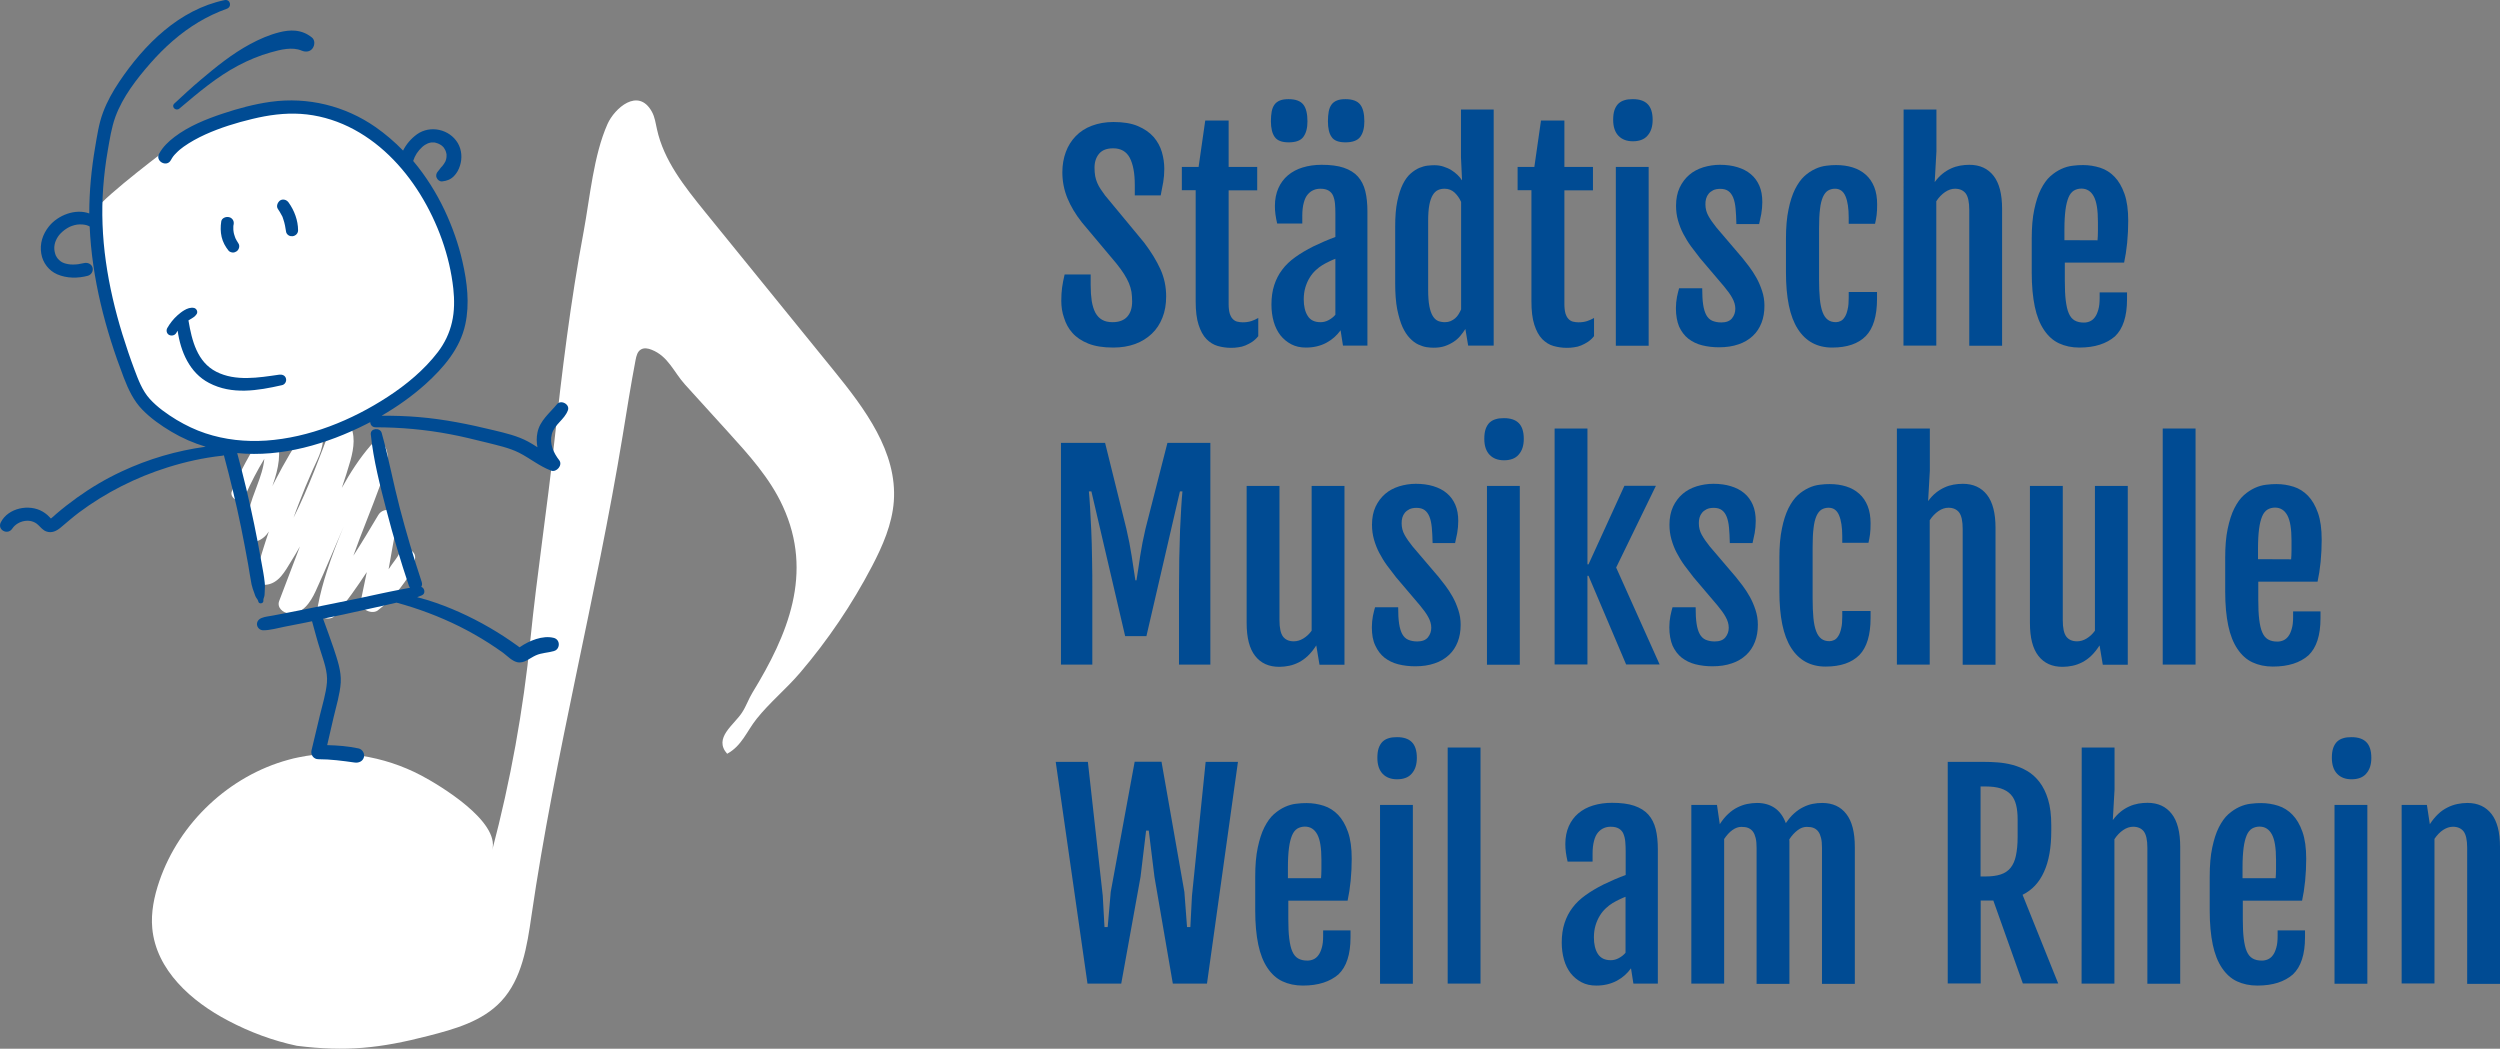
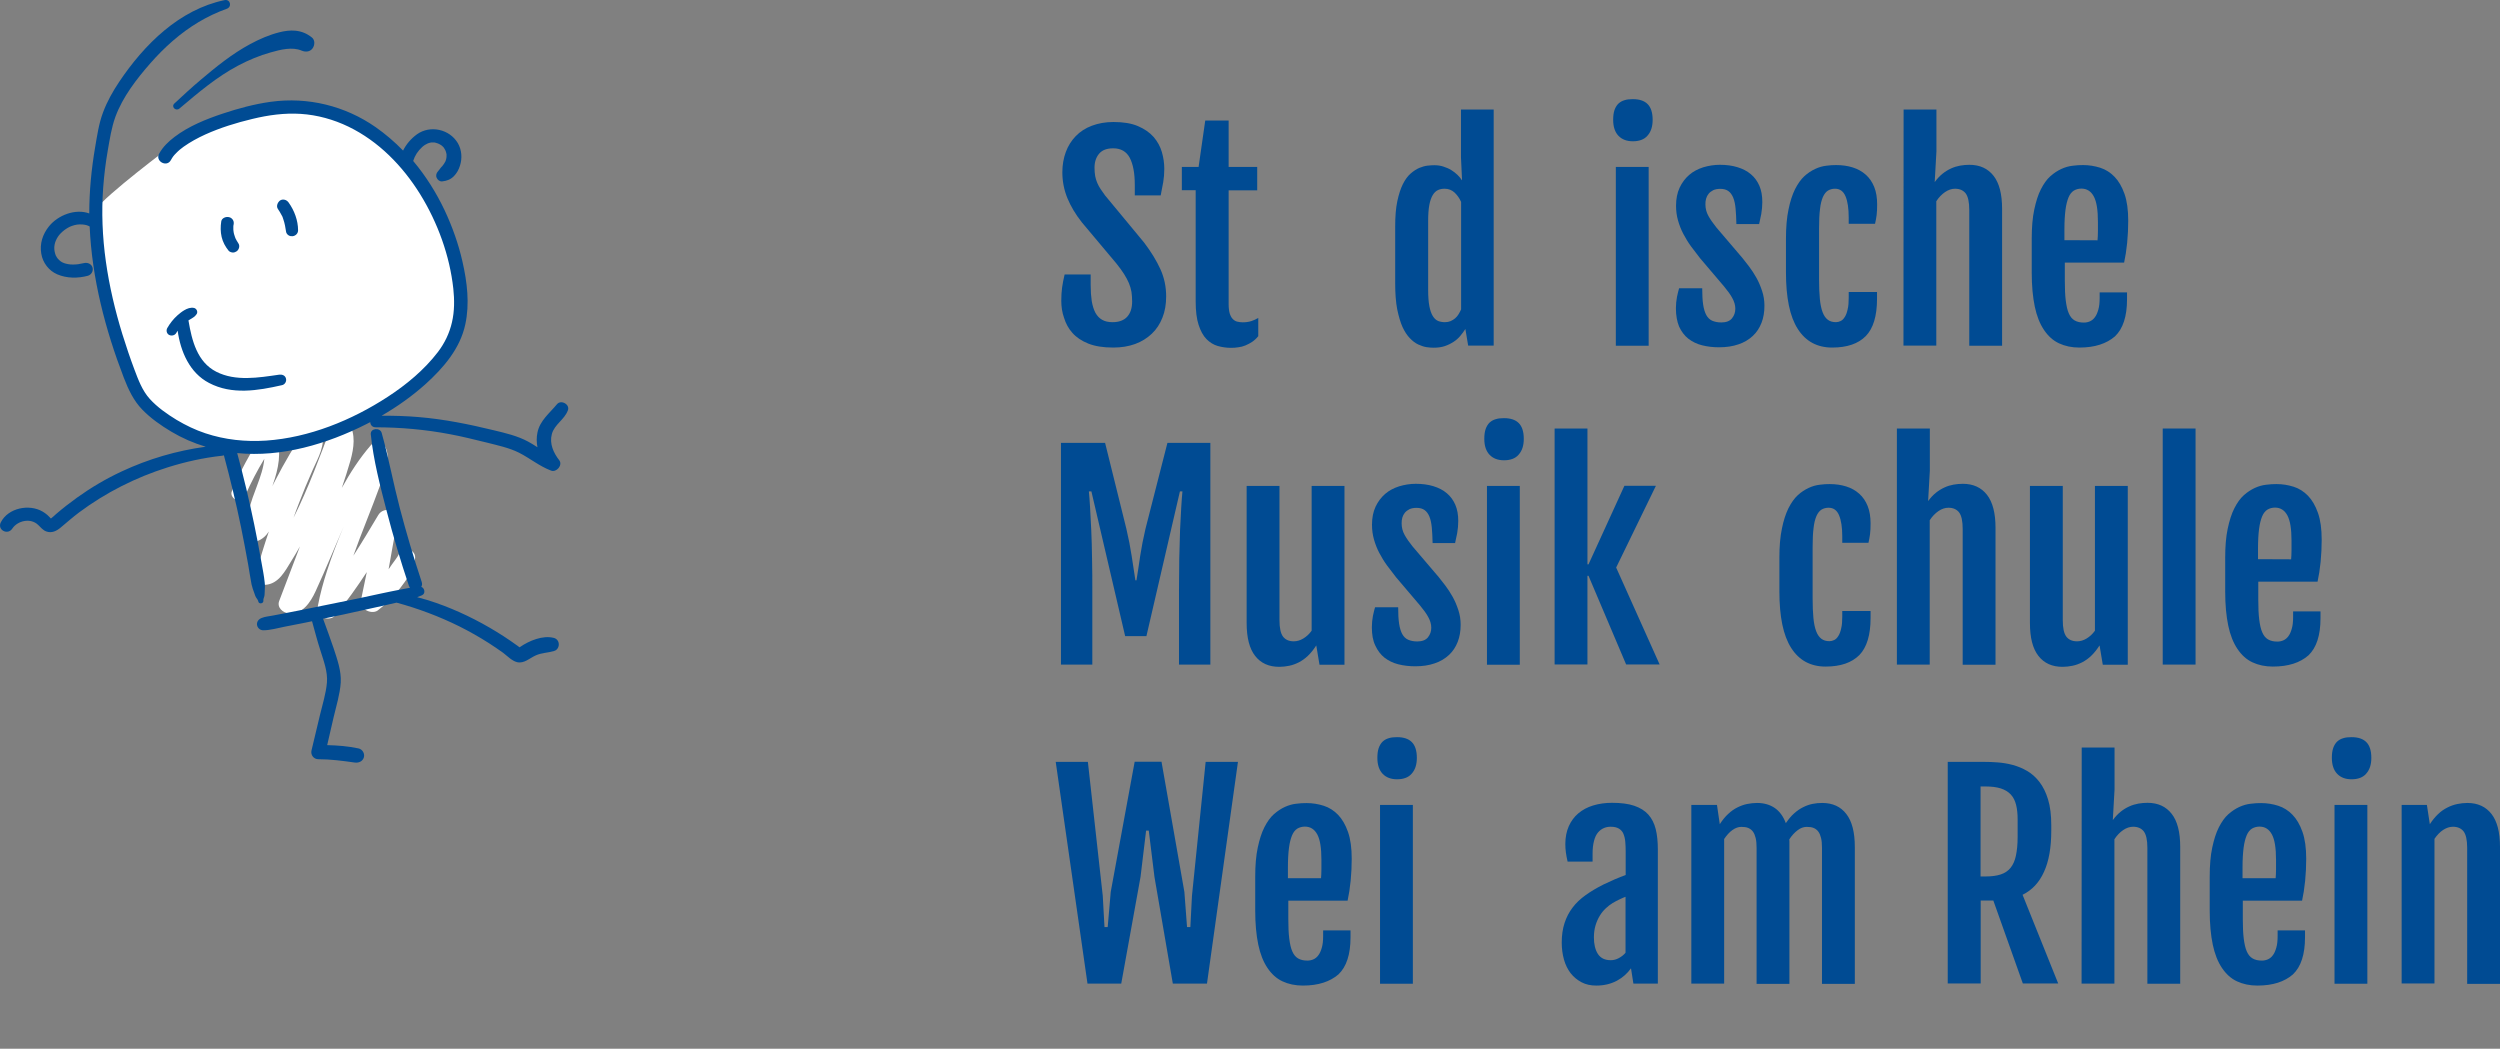
<svg xmlns="http://www.w3.org/2000/svg" id="Ebene_1" viewBox="0 0 1880.854 788.989">
  <rect x="0" y="0" width="1880.854" height="788.989" fill="#808080" stroke="none" />
  <defs>
    <style>.cls-1{fill:#fff;}.cls-2{fill:#004b93;}</style>
  </defs>
  <path class="cls-1" d="M72.254,157.493c6.6-10.3,56.6-47.7,56.6-47.7l31.4-15.7,55-12.9,40.1,6,39.1,25.1,28.9,36.3,20,51.1,3.1,44.3-16,30-36.7,30.6-28.3,14.3-32.3,12.9-28,5.7-36.6-2.9-37.1-11.8-27.1-27.4-23.7-63.9-8.3-50.4v-23.6h-.1Z" />
  <path class="cls-1" d="M309.254,414.193c-2.8-1.6-7.5-.8-9,2.4-1.1,2.5-3.7,5.6-5.5,8.2-.8,1.1-1.6,2.3-2.4,3.5,2-11.7,4.2-23.5,6.3-35.2.7-3.7-.7-7.4-4.4-8.9-3.5-1.4-7.6-.1-9.6,3.2-6.1,10.3-12.3,20.6-18.8,30.7,6.3-17.9,13.8-35.4,20.2-53.2,3.2-9,8.4-19.4,3.8-28.7-1.9-3.8-8.1-4.4-10.8-1.3-8.6,9.9-15.6,20.8-21.9,32.2,2.3-6.8,4.5-13.6,6.5-20.6,2.6-9.4,4.2-19.9-1.3-28.6-3.3-5.2-10.7-3.7-12.7,1.7-8.8,23.6-17.5,47.3-28.8,69.9,1.2-3.5,2.5-6.9,3.8-10.3,3.3-8.7,6.9-17.4,10.7-25.9,4.1-9.1,9.7-18.6,6.9-29-1.6-5.9-9.4-6.2-12.5-1.5-8.2,12.4-15.8,25.3-22.6,38.5-.8,1.5-1.5,3-2.3,4.5.2-.5.3-.9.5-1.4,4-11.4,6.9-24.5,2.3-36.2-1.8-4.5-7.3-5.3-10.1-1.2-9.3,13.4-16.9,27.8-23.2,42.8-1.1,2.6,1.2,5.7,3.7,6.4,3,.8,5.4-1.1,6.6-3.7,4.1-9.4,8.9-18.5,14.2-27.3-.6,6.8-3,13.6-5.4,20-4.7,12.3-9.2,24.5-7.4,37.9.4,3,4.6,5.1,7.3,4.1,4.1-1.5,6.8-4.1,8.9-7.3-3.5,10.3-6.7,20.7-9.5,31.1-1.2,4.2,2.2,9.3,6.9,9,10-.7,14.8-10.3,19.5-17.9,2.3-3.6,4.4-7.3,6.5-11-1.4,3.8-2.9,7.6-4.3,11.3-3.8,9.9-7.6,19.8-11.3,29.7-1.9,5,2.8,9,7.3,9.4,10.2,1,16.3-8.5,20-16.5,4.1-8.8,7.9-17.7,11.7-26.6,3.1-7.4,6.2-14.7,9.4-22-4.5,10.9-8.8,21.8-12.4,33-2.8,8.6-5.2,17.4-6.9,26.4-.6,3.4.4,6.8,3.6,8.6,2.8,1.6,7.3,1.3,9.4-1.3,8.6-10.4,16.4-21.4,23.8-32.7-1.3,6.6-2.7,13.2-4.1,19.7-.7,3.3.2,6.5,3,8.6,2.4,1.8,6.7,2.5,9.3.6,6.3-4.8,11.9-10.4,16.8-16.7,2.3-3,4.6-6,6.4-9.2,1.1-1.8,1.8-3.9,2.6-5.8.6-1.4,1-3.5,1.5-4.6,1.6-3.3,1.1-7-2.2-8.8Z" />
-   <path class="cls-1" d="M217.054,571.593c-44.3,12-82.1,47.2-97.2,91.4-3.9,11.4-6.4,23.5-5.3,35.4,2.9,31.5,29.5,55.1,57.1,69.5,16.3,8.6,33.7,15.1,51.7,18.9,36.9,4.6,62.5,1.9,98.6-7.4,19.9-5.1,40.9-10.9,55.1-26.1,15.7-16.8,19.5-41.5,22.8-64.4,17.7-121.4,48.7-240,68.6-361.1,3.1-19,6.1-38,9.7-56.9.6-3.1,1.4-6.5,4.1-8,2.4-1.4,5.4-.8,7.9.2,12.6,4.9,16.7,16.8,25.2,26.2,10.8,11.9,21.6,23.8,32.4,35.7,15.6,17.2,31.5,34.7,41.2,55.9,23.2,50.4,3.8,96.6-22.8,140.1-3,4.9-4.8,10.4-7.9,15.1-6,9.3-21.7,19.1-11.2,31,11.1-6,14.7-16.9,22.2-26.3,9.8-12.3,22.4-22.6,32.7-34.7,20.9-24.5,39.1-51.4,54.1-80.1,8-15.3,15.1-31.5,16.4-48.8,2.7-37.2-21.9-69.8-45.2-98.5-32.4-39.9-64.7-79.7-97.1-119.6-15.1-18.7-30.8-38.3-35.9-61.9-1-4.5-1.6-9.1-3.8-13.1-10.3-18.7-28.2-2.5-33.4,9.2-10.5,23.6-13.2,55.2-17.9,80.6-9.9,52.7-16.4,106-22.2,159.2-5.3,49.6-12.9,98.3-17.9,147.8-5.4,53.5-15,106.6-28.7,158.6,5.7-21.6-39.5-48.7-53.5-56.1-28.1-14.8-61.2-20.1-92.3-13.6-2.6.5-5.1,1.1-7.5,1.8Z" />
  <path class="cls-2" d="M209.054,157.193c1,1.4,1.8,2.8,2.6,4.3.2.4.4.8.6,1.1.1.2.4.6.4.9q-.3-.7-.1-.3c.1.2.2.4.2.6.2.4.3.8.4,1.2,1.1,3.1,1.6,6.3,2.1,9.5.1,1,1.2,2.3,2.1,2.7.9.5,1.8.6,2.9.5,2.2-.3,4-2.1,4-4.4,0-7.4-2.8-14.9-7.1-20.9-1.4-2-4.1-3-6.4-1.6-1.9,1.4-3.1,4.3-1.7,6.4h0Z" />
  <path class="cls-2" d="M166.454,166.593c-.6,3.9-.6,7.8.3,11.7.9,3.9,2.8,7.3,5.3,10.4.7.8,2.2,1.3,3.2,1.3,1.1,0,2-.4,2.9-1,1.7-1.3,2.5-4,1.2-5.9-.9-1.3-1.6-2.6-2.3-4-.2-.5-.2-.4.2.4-.1-.2-.1-.4-.2-.5-.1-.3-.2-.5-.3-.8-.3-.7-.5-1.5-.7-2.2s-.3-1.5-.4-2.3c-.2-1,.1,1.1,0,.1,0-.4-.1-.8-.1-1.1v-2.3c0-.4.1-.8.1-1.1,0-.2,0-.4.1-.6-.1.7-.1.9,0,.4.2-1.3.2-2.5-.5-3.6-.6-1-1.7-1.9-2.9-2.1-2.3-.6-5.5.6-5.9,3.2h0Z" />
  <path class="cls-2" d="M134.954,81.693c14-11.8,28-23.8,44.3-32.4,7.8-4.1,15.9-7.5,24.5-9.9,7.4-2.1,16.2-4.3,23.2-1.3,2.9,1.2,6.2,1,8.2-1.7,1.7-2.3,2-6.2-.5-8.2-3.8-3-7.6-4.6-12.4-5.1-4-.4-8.2.2-12.1,1.2-7.6,1.9-14.9,5.1-21.8,8.8-13.6,7.3-25.7,17.1-37.4,27-6.8,5.7-13.3,11.8-19.8,17.8-2.6,2.5,1.2,6,3.8,3.8h0Z" />
  <path class="cls-2" d="M416.554,479.893c-8.3-2.1-18.5,2.2-25.2,6.8-.1.1-.3.2-.5.3-.6-.4-1.2-.9-1.3-1-1.8-1.3-3.6-2.6-5.4-3.8-3.4-2.3-6.8-4.6-10.3-6.7-14.5-8.9-29.9-16.4-46-22-4.6-1.6-9.3-3-14-4.2,1.3-.5,2.5-1,3.7-1.5,2.8-1.3,1.9-5.4-.6-6.3.6-1,.8-2.2.3-3.7-6.1-18.4-11.6-37-16.5-55.7s-8.4-37.8-13.6-56.4c-1.2-4.3-8.7-3.6-8.2,1.1,2,19.5,7,38.6,11.9,57.5s10.5,37.7,16.7,56.2c.2.7.6,1.2.9,1.7-2.5.4-5,1-7.4,1.4-4.9.9-9.8,2-14.7,3-10,2.2-19.9,4.3-29.9,6.3-9.8,2-19.6,4-29.5,6-4.9,1-9.8,1.9-14.8,2.9-2.5.5-4.9.9-7.4,1.4-2.6.5-5.4.7-7.8,1.7-2.2.8-3.9,2.7-3.6,5.2.3,2.3,2.3,4.1,4.7,4.1,5.3,0,10.9-1.7,16.1-2.7,4.9-.9,9.9-1.9,14.8-2.9,1.9-.4,3.8-.8,5.8-1.2,2.1,7.5,4,15,6.4,22.3,2.4,7.7,5.5,15.7,4.8,23.9-.7,8.2-3.4,16.6-5.3,24.6-2.1,8.8-4.2,17.6-6.3,26.4-.8,3.3,1.6,6.6,5.1,6.6,9.2,0,18.3,1.2,27.4,2.5,2.9.4,6-.8,6.9-3.9.8-2.8-1-6-3.9-6.7-7.8-1.7-15.7-2.3-23.7-2.5,1.6-6.9,3.2-13.9,4.8-20.8,2-8.6,4.8-17.4,5.4-26.3.5-8.8-2.6-17.3-5.3-25.6-2.5-7.5-5.3-14.9-8-22.4,5.1-1,10.3-2.1,15.4-3.2,9.8-2.1,19.6-4.3,29.4-6.5,3.5-.8,7-1.6,10.5-2.4,16.2,4.4,32.2,10.4,47.3,17.9,7.6,3.8,15,8,22.2,12.6,3.6,2.3,7.1,4.7,10.6,7.2,3.2,2.4,6.6,6.1,10.6,7.1,5.3,1.2,9.5-3.1,14-5.1,4.4-2,9.1-1.9,13.7-3.3,4.7-1.2,5.1-8.6-.2-9.9ZM391.854,487.593l-.1-.1.1.1Z" />
  <path class="cls-2" d="M427.254,308.693c1.7-4.5-5.2-8.2-8.2-4.6-5.5,6.7-12.9,12.3-14.7,21.3-.8,3.7-.7,7.5,0,11.1-2.3-1.5-4.7-3-7.1-4.3-8-4.3-17.1-6.4-25.8-8.5-18.5-4.5-37.2-8.3-56.3-9.9-9.3-.8-18.7-1.1-28.1-1,11.9-6.9,23.2-14.9,33.4-24.1,13.4-12.2,25.7-26.5,29.6-44.6,3.4-15.6,1.4-31.8-2.1-47.2-3-13.3-7.6-26.2-13.4-38.6-6.3-13.3-14.2-25.9-23.7-37.2,1.3-4.1,3.5-7.5,6.8-10.5.1-.1.7-.6.8-.7.4-.3.9-.6,1.3-.9.5-.3,1-.6,1.5-.8.3-.1.5-.3.8-.4h.1s.1,0,.2-.1c.5-.2,1-.3,1.5-.4.2,0,.4-.1.5-.1.9,0,1.7-.1,2.6,0,.1,0,.6.1.8.2.5.1.9.2,1.3.4.2.1.7.2.8.3.4.2.8.4,1.2.6.4.2.8.5,1.1.7.1.1.5.4.6.5.3.3.7.6,1,1,.1.2.3.3.4.5v.1c.3.4.5.8.7,1.2.1.1.3.5.4.8.1.2.3.8.3.9.2.5.3,1,.4,1.6v1.8c0,.3-.1.7-.1,1,0,.1-.2.8-.2,1-.1.5-.3,1-.5,1.6,0,0,0,.1-.1.1-.1.2-.2.4-.2.4-.5,1-1.1,1.8-1.8,2.7-.1.1-.2.2-.3.4l-.1.1c-.5.5-1,1-1.4,1.6-.4.5-.8,1.1-1.2,1.6.6-.8-.4.4-.6.7-1.2,1.3-1.7,3.2-.9,4.8.6,1.5,2.3,2.9,4.1,2.7,3.5-.4,6.3-1.4,8.8-3.9,2.2-2.2,3.7-5,4.6-7.9,1.8-5.5,1.4-11.9-1.6-17-6.2-10.5-20.8-13.8-30.8-6.6-4.4,3.2-8,7.4-10.4,12.2-6.3-6.5-13.2-12.4-20.6-17.6-23.1-16.1-51-22.9-78.9-19.1-12.3,1.7-24.5,5-36.2,8.9-12.6,4.2-25.5,9.4-36.2,17.5-4.6,3.5-8.8,7.5-11.6,12.6-3.2,5.7,5.7,10.6,8.8,4.9,1.4-2.5,2.1-3.4,4-5.3,1.8-1.9,3.8-3.5,5.6-4.8,5.1-3.6,10.6-6.6,16.3-9.2,11.3-5.1,23.3-8.8,35.4-11.7,12-2.9,24.1-4.6,36.5-3.8,12.4.8,24.6,4.2,35.8,9.6,22.7,11,40.8,29.6,54,50.9,13.2,21.4,22.2,46.2,24.9,71,.9,8.4.9,17-1,25.2-1.9,8.3-5.5,15.8-10.7,22.6-10.2,13.3-23.7,24.5-37.7,33.6-27,17.6-59.1,30.7-91.5,32.9-15.4,1-30.9-.6-45.6-5.5-7.6-2.5-14.8-6-21.7-10.1-7.2-4.4-14.5-9.5-20.2-15.8-5.6-6.2-8.6-14.3-11.5-22-3.3-8.8-6.3-17.7-9.1-26.7-5.5-17.9-9.8-36.1-12.4-54.6s-3.4-37.2-2-55.9c.7-9.2,1.8-18.4,3.4-27.5,1.5-8.5,2.8-17.4,5.8-25.6,5.5-14.9,15.8-28.2,26.1-40,10.6-12.1,22.6-22.9,36.5-31.2,6.7-4,13.9-7.4,21.2-10,4.1-1.5,2.6-7.4-1.7-6.5-34,7.1-60.3,33.2-79.3,61.5-4.8,7.2-9.1,14.8-12.1,22.9-3.2,8.4-4.5,17.6-6,26.4-2.8,16.4-4.4,33-4.4,49.7-10.4-3.8-23.5,1.2-30.4,9.8-4.7,5.9-7,13-5.7,20.5,1.1,6.8,5.7,12.8,12,15.5,7.2,3.1,15.5,3.1,23,1.1,2.6-.7,4.3-3.5,3.6-6.1-.8-2.8-3.6-4-6.2-3.5-1.2.2-2.5.5-3.7.7-.1,0-.3,0-.4.1-.2,0-.4,0-.6.1-.7.1-1.4.1-2.2.2-2.8.1-4.5,0-6.9-.6-2-.5-3.7-1.3-5-2.6-1.1-1-1.3-1.3-1.9-2.2-.9-1.4-.9-1.6-1.3-2.9-1.3-4.4-.5-8.6,2.2-12.7,2.3-3.4,6.7-6.7,10.4-8,3-1,4.8-1.3,8-1.1,2,.2,3.6.5,5.4,1.5,1.7,39,11.7,77.4,25.7,113.8,3.4,8.8,7.3,17.2,13.9,24,6.3,6.5,14,11.9,21.7,16.5,8.2,4.9,16.9,8.7,26,11.4-21.9,3-43.1,9.2-63.2,18.6-11.8,5.5-23,12.1-33.6,19.7-5.4,3.9-10.7,8-15.7,12.3-1.3,1.1-2.5,2.4-3.8,3.3,0,0-.1.1-.2.1-.4-.6-2.4-2.4-2.7-2.7-1.1-.9-2.2-1.8-3.5-2.5-10.1-5.9-25.8-2.8-31.4,8-3,5.7,5.1,10.1,8.6,4.8,4-6,13.8-8.3,19.5-2.7,2,1.9,3.6,4,6.2,4.9,4,1.4,7.6-.4,10.6-2.9,4.7-3.9,9.2-7.9,14-11.5,20-14.9,42.6-26.3,66.4-33.8,13.3-4.2,27.2-7.3,41.1-8.8.5-.1.9-.2,1.4-.3,4.8,17.9,9.2,36,12.9,54.1,1.9,9.4,3.7,18.8,5.4,28.3.9,4.9,1.5,9.8,2.5,14.7.5,2.3,1.3,4.4,2.1,6.6.4,1.2.8,2.5,1.5,3.5.7,1.1,1.2,1.5,1.5,2.8.4,2.1,3.9,1.6,3.8-.5-.1-1.4.2-1.8.6-3.1.4-1.2.3-2.5.4-3.8.1-2.3.3-4.5,0-6.9-.5-5-1.5-10-2.4-15-1.7-9.6-3.5-19.2-5.5-28.8-3.7-18-8-35.9-12.8-53.6,33.5,3.3,67.5-6.8,97.2-21.8,1-.5,1.9-1,2.9-1.5.1,2,1.4,3.9,4.1,3.9,18.7,0,37.5,1.7,55.9,5.2,9.2,1.7,18.2,4,27.3,6.2,8.2,2.1,17,3.9,24.6,7.7,8.3,4.2,15.4,10.2,24.2,13.5,4,1.5,8.9-4.1,6.1-7.8-4.3-5.5-7.5-12.5-5.6-19.6,1.9-7.4,9.6-11,12.1-18ZM333.254,124.593c0-.1.1-.2,0,0h0Z" />
  <path class="cls-2" d="M215.154,284.793c-.6-2.4-2.9-3.2-5.2-2.9-15.3,2.2-32.7,5.2-47.2-2.2-14.4-7.3-18.4-23.5-20.9-38.2,0-.1-.1-.3-.1-.4.4-.2.7-.5,1.1-.7,1.9-1.1,3.9-2.2,5.1-4.1,1.1-1.7,0-4.1-1.9-4.6-2.6-.6-5.2.4-7.4,1.7-1.9,1.1-3.6,2.5-5.2,3.9-3,2.7-5.6,6-7.6,9.5-1,1.8-.5,4.2,1.4,5.2,1.8.9,4.2.4,5.3-1.4.4-.6.7-1.2,1.1-1.8,2.2,15.7,9,31.7,23.6,39.3,17.3,9.1,36.7,5.8,54.8,1.7,2.3-.4,3.7-2.9,3.1-5Z" />
  <path class="cls-2" d="M798.454,226.193c0-3.6.2-6.9.6-9.9.4-3,1.1-6.3,1.9-9.8h19.6v8.1c0,4.5.3,8.5.8,11.9.6,3.5,1.5,6.4,2.7,8.7,1.3,2.4,3,4.2,5.1,5.4s4.7,1.8,7.8,1.8c4.8,0,8.5-1.3,11-4s3.8-6.5,3.8-11.6c0-2.6-.2-5-.5-7.2-.4-2.2-1-4.3-1.9-6.5s-2.1-4.4-3.6-6.8c-1.5-2.4-3.4-5-5.8-8l-26.1-31.1c-4.7-6-8.3-12-10.8-18.1s-3.8-12.6-3.8-19.5c0-5.5.9-10.6,2.6-15.2,1.7-4.6,4.2-8.6,7.5-12s7.3-6,12.1-7.8,10.2-2.8,16.3-2.8c7.4,0,13.5,1,18.4,3.1s8.8,4.8,11.8,8.2c2.9,3.4,5,7.2,6.2,11.4,1.2,4.2,1.8,8.4,1.8,12.6,0,3.6-.3,6.9-.8,9.9-.6,3-1.2,6.4-1.9,10h-19.5v-7.9c0-8.9-1.3-15.6-3.8-20.4-2.5-4.7-6.7-7.1-12.4-7.1-4.8,0-8.3,1.3-10.6,4s-3.5,6.2-3.5,10.6c0,2.3.2,4.5.5,6.3.4,1.9.9,3.6,1.6,5.2.7,1.6,1.5,3.1,2.5,4.6s2.1,3.1,3.3,4.7l29.4,35.5c5.3,7,9.4,13.7,12.3,20.1,2.9,6.4,4.3,13.2,4.3,20.4,0,5.9-.9,11.3-2.8,16-1.9,4.8-4.5,8.8-8,12.1s-7.6,5.9-12.5,7.7-10.4,2.7-16.5,2.7c-7.6,0-13.8-1-18.8-3s-9-4.7-11.9-8c-3-3.3-5-7.1-6.3-11.3-1.5-4.2-2.1-8.5-2.1-13Z" />
  <path class="cls-2" d="M899.554,143.093h-10.4v-17.5h12.6l5-34.9h17.6v34.9h21.5v17.6h-21.5v85.5c0,2.9.3,5.3.8,7.1.6,1.8,1.3,3.2,2.3,4.2s2.1,1.7,3.4,2c1.3.3,2.7.5,4.1.5,2.4,0,4.5-.3,6.4-.9s3.6-1.4,5.3-2.4v13.7c-1.4,1.8-3,3.2-4.6,4.3-1.7,1.1-3.4,2-5.1,2.7s-3.5,1.2-5.4,1.4c-1.8.3-3.6.4-5.4.4-3.5,0-6.8-.5-10-1.4s-6-2.7-8.5-5.2c-2.5-2.6-4.4-6.1-5.9-10.7-1.5-4.6-2.2-10.5-2.2-17.8v-83.5h0Z" />
-   <path class="cls-2" d="M969.554,107.093c-5.1,0-8.6-1.3-10.5-4-1.9-2.6-2.9-6.6-2.9-11.9,0-2.8.2-5.2.6-7.3.4-2.1,1.1-3.8,2.1-5.2,1-1.4,2.4-2.4,4.1-3.1,1.7-.7,3.9-1,6.5-1,5.3,0,9,1.4,11.1,4.1s3.1,6.9,3.1,12.6c0,5-1,8.9-3.1,11.7-1.9,2.7-5.6,4.1-11,4.1ZM982.554,261.493c-4.2,0-7.9-.8-11.1-2.5s-5.9-3.9-8.2-6.8c-2.2-2.9-3.9-6.3-5-10.2s-1.7-8.2-1.7-12.8c0-5.5.7-10.4,2.1-14.7s3.4-8.2,6-11.6c2.6-3.5,5.9-6.6,9.8-9.4s8.4-5.5,13.6-8.1c2.5-1.2,5.3-2.5,8.3-3.8,3.1-1.3,5.8-2.4,8.3-3.3v-17.8c0-2.6-.1-5-.3-7.3s-.7-4.2-1.4-5.9-1.9-3-3.4-3.9-3.5-1.4-6.2-1.4c-1.8,0-3.5.3-5.1,1-1.7.7-3.1,1.8-4.4,3.3s-2.3,3.6-3,6.3c-.7,2.6-1.1,5.8-1.1,9.7v5.9h-18.9c-.6-2.5-1-4.9-1.3-7s-.4-4.2-.4-6.3c0-5,.9-9.4,2.6-13.3,1.7-3.8,4.1-7.1,7.2-9.7,3.1-2.6,6.8-4.6,11.1-5.9s9-2,14.2-2c6.7,0,12.3.7,16.7,2.2,4.4,1.5,8,3.7,10.6,6.6s4.5,6.6,5.6,11,1.6,9.6,1.6,15.5v100.7h-18.4l-1.8-11.5c-2.7,3.8-6.2,7-10.7,9.4-4.5,2.4-9.6,3.6-15.3,3.6ZM993.554,242.393c2.1,0,4.1-.5,6.1-1.6s3.7-2.4,5-4v-42.1c-1.3.5-2.8,1.1-4.4,1.9-1.6.7-3.4,1.7-5.3,2.8-1.8,1.1-3.5,2.4-5.2,4s-3.2,3.4-4.5,5.6c-1.3,2.1-2.4,4.6-3.2,7.3s-1.2,5.7-1.2,9c0,5.1,1,9.3,3,12.4,2,3.2,5.2,4.7,9.7,4.7ZM1012.254,107.093c-5.1,0-8.6-1.3-10.4-4-1.9-2.6-2.8-6.6-2.8-11.9,0-2.8.2-5.2.6-7.3.4-2.1,1.1-3.8,2.1-5.2,1-1.4,2.4-2.4,4.1-3.1,1.7-.7,3.8-1,6.4-1,5.3,0,9,1.4,11.1,4.1,2.1,2.7,3.1,6.9,3.1,12.6,0,5-1,8.9-3.1,11.7-2,2.7-5.8,4.1-11.1,4.1Z" />
  <path class="cls-2" d="M1078.654,261.593c-1.5,0-3.3-.1-5.3-.4s-4.1-1-6.3-2-4.3-2.6-6.3-4.7c-2.1-2.1-3.9-4.9-5.6-8.5-1.6-3.6-2.9-8.1-4-13.4-1-5.3-1.5-11.8-1.5-19.4v-42.7c0-7.6.5-13.9,1.6-19.1,1.1-5.2,2.5-9.5,4.2-12.9s3.7-6.1,5.9-8c2.2-1.9,4.4-3.3,6.5-4.2,2.2-.9,4.3-1.5,6.3-1.7s3.6-.3,4.9-.3c2.4,0,4.7.3,6.8,1,2.1.7,4.1,1.5,5.9,2.6s3.3,2.3,4.7,3.6c1.4,1.3,2.5,2.7,3.4,4.1l.1-.1-.8-17v-36.1h24.6v177.6h-19.2l-2.1-12.5c-1.1,1.8-2.4,3.5-3.8,5.2s-3.1,3.2-5.1,4.5c-2,1.3-4.2,2.4-6.6,3.2-2.4.8-5.2,1.2-8.3,1.2ZM1087.054,242.393c1.6,0,3.1-.3,4.3-.8,1.3-.6,2.4-1.3,3.4-2.1,1-.9,1.9-1.9,2.6-3.1.7-1.2,1.4-2.4,1.9-3.6v-80.9c-1.2-2.7-2.9-5.1-4.9-7-2.1-1.9-4.5-2.9-7.5-2.9-1.8,0-3.5.3-5,1s-2.8,1.9-3.9,3.7-2,4.3-2.6,7.4c-.6,3.2-.9,7.2-.9,12.3v51.6c0,5,.3,9.1.9,12.3s1.5,5.7,2.6,7.5,2.4,3,4,3.7c1.6.6,3.3.9,5.1.9Z" />
-   <path class="cls-2" d="M1152.154,143.093h-10.4v-17.5h12.6l5-34.9h17.6v34.9h21.5v17.6h-21.5v85.5c0,2.9.3,5.3.8,7.1.6,1.8,1.3,3.2,2.3,4.2s2.1,1.7,3.4,2,2.7.5,4.1.5c2.4,0,4.5-.3,6.4-.9s3.6-1.4,5.3-2.4v13.7c-1.4,1.8-3,3.2-4.6,4.3-1.7,1.1-3.4,2-5.1,2.7s-3.5,1.2-5.4,1.4c-1.8.3-3.6.4-5.4.4-3.5,0-6.8-.5-10-1.4s-6-2.7-8.5-5.2c-2.5-2.6-4.4-6.1-5.9-10.7-1.5-4.6-2.2-10.5-2.2-17.8v-83.5h-0Z" />
  <path class="cls-2" d="M1228.454,106.293c-4.6,0-8.2-1.4-10.8-4.1s-4-6.7-4-12c0-2.9.3-5.4,1-7.4s1.7-3.6,2.9-4.8c1.3-1.2,2.8-2.1,4.6-2.6,1.8-.6,3.9-.8,6.3-.8,4.9,0,8.6,1.2,11.1,3.7s3.8,6.4,3.8,11.9c0,5.1-1.3,9-3.9,11.9-2.4,2.8-6.1,4.2-11,4.2ZM1215.654,125.593h24.7v134.5h-24.7V125.593Z" />
  <path class="cls-2" d="M1260.854,231.893c0-2.9.3-5.8.8-8.5.6-2.7,1.1-4.9,1.6-6.5h17.4c0,4.9.2,9,.7,12.3s1.3,5.9,2.4,7.9,2.6,3.4,4.4,4.2c1.9.8,4.1,1.3,6.8,1.3,3.7,0,6.4-1,8.1-3.1s2.5-4.5,2.5-7.2c0-1.4-.2-2.8-.6-4.1s-.9-2.6-1.7-4c-.7-1.3-1.6-2.7-2.6-4.1-1-1.4-2.2-2.9-3.5-4.5l-18.1-21.3c-2.3-2.9-4.6-5.9-6.8-8.9-2.2-3-4.1-6.2-5.8-9.4s-3-6.6-4-10.1-1.5-7.2-1.5-11.1c0-5.2.9-9.7,2.7-13.6,1.8-3.8,4.2-7,7.2-9.6s6.5-4.4,10.5-5.7c4-1.2,8.2-1.9,12.6-1.9,4.9,0,9.3.6,13.2,1.8s7.3,2.9,10.1,5.3c2.8,2.3,4.9,5.3,6.4,8.7,1.5,3.5,2.2,7.5,2.2,12.2,0,3.1-.3,6.2-.8,9.1-.6,2.9-1.1,5.4-1.6,7.5h-17.1c-.1-4.4-.3-8.3-.6-11.6-.3-3.3-.9-6.1-1.8-8.3s-2.1-3.8-3.6-4.9c-1.5-1.1-3.5-1.7-6-1.7-2.1,0-3.9.3-5.4,1-1.4.7-2.6,1.6-3.5,2.7-.9,1.1-1.5,2.3-1.9,3.7s-.5,2.8-.5,4.2c0,3.1.7,6,2.2,8.7s3.5,5.6,6,8.7l19.7,23.1c1.4,1.8,3.1,3.9,5,6.4s3.7,5.3,5.4,8.3c1.7,3,3.1,6.3,4.3,9.9,1.2,3.6,1.8,7.3,1.8,11.2,0,4.8-.7,9.1-2.2,12.9-1.5,3.9-3.7,7.2-6.6,9.9s-6.5,4.9-10.8,6.3c-4.3,1.5-9.1,2.2-14.6,2.2-4.5,0-8.7-.5-12.7-1.5s-7.4-2.7-10.4-5c-2.9-2.3-5.2-5.4-6.9-9.1-1.5-3.6-2.4-8.3-2.4-13.8Z" />
  <path class="cls-2" d="M1378.454,261.493c-11.3,0-20-4.7-25.9-14-6-9.3-8.9-23.5-8.9-42.6v-25.3c0-8.5.6-15.8,1.9-21.9,1.2-6.1,2.9-11.2,4.9-15.3,2.1-4.1,4.4-7.4,7-9.8,2.6-2.4,5.4-4.2,8.2-5.5,2.8-1.3,5.6-2.1,8.3-2.4,2.7-.4,5.2-.5,7.5-.5,4.6,0,8.7.6,12.5,1.8,3.8,1.2,7,3,9.8,5.5s4.8,5.5,6.3,9.2,2.2,8.1,2.2,13.1c0,3.1-.1,5.8-.4,8.1s-.7,4.4-1.2,6.5h-19.8v-4.8c0-6.8-.8-12.1-2.4-15.9-1.6-3.8-4.2-5.7-7.9-5.7-2,0-3.8.5-5.3,1.4s-2.8,2.6-3.8,4.8c-1,2.3-1.8,5.3-2.2,9.2-.5,3.8-.7,8.7-.7,14.5v38.2c0,5.9.2,10.8.6,14.9s1.1,7.4,2.1,10,2.3,4.4,3.9,5.6c1.6,1.2,3.6,1.8,6.1,1.8,1.2,0,2.4-.3,3.6-.9,1.2-.6,2.2-1.6,3.1-3.1.9-1.4,1.6-3.3,2.1-5.7.6-2.4.8-5.3.8-8.8v-4.2h21.3v5.2c0,12.8-2.8,22.1-8.4,27.9-5.7,5.8-14.1,8.7-25.3,8.7Z" />
  <path class="cls-2" d="M1432.154,82.393h24.7v31.6l-1.3,23c1.8-2.5,3.8-4.6,5.9-6.3s4.3-3,6.5-4,4.5-1.7,6.8-2.1,4.6-.6,6.9-.6c7.9,0,13.9,2.8,18.2,8.3,4.3,5.5,6.4,13.8,6.4,24.8v103h-24.7v-102.2c0-5.9-.9-10-2.7-12.4-1.8-2.3-4.5-3.5-8-3.5-2.5,0-5,.8-7.5,2.5s-4.7,4-6.6,6.9v108.6h-24.7l.1-177.6h0Z" />
  <path class="cls-2" d="M1564.454,261.493c-5.8,0-10.9-1.1-15.4-3.2s-8.2-5.5-11.3-10.1c-3.1-4.6-5.4-10.4-6.9-17.5s-2.3-15.7-2.3-25.7v-25.4c0-8.5.6-15.8,1.9-21.9,1.3-6.1,2.9-11.2,5-15.3s4.4-7.4,7.1-9.8c2.7-2.4,5.5-4.2,8.3-5.5,2.9-1.3,5.7-2.1,8.5-2.4,2.8-.4,5.5-.5,7.9-.5,4.4,0,8.7.7,12.8,2,4.1,1.3,7.7,3.6,10.8,6.8s5.6,7.5,7.5,12.9,2.8,12.1,2.8,20.2c0,2.7-.1,5.5-.2,8.3-.2,2.8-.4,5.6-.6,8.3-.3,2.7-.6,5.3-1,7.9-.4,2.5-.9,4.9-1.3,7h-44.6v13.7c0,5.9.2,10.8.7,14.8s1.2,7.2,2.3,9.7,2.5,4.2,4.4,5.3,4.2,1.6,7,1.6c1.5,0,3-.3,4.4-.9,1.4-.6,2.7-1.6,3.8-3.1,1.1-1.4,1.9-3.3,2.6-5.7s1-5.3,1-8.8v-4.2h20.6v5.2c0,12.8-3,22.1-9.1,27.9-6.4,5.5-15.2,8.4-26.7,8.4ZM1578.054,180.793c.1-.7.1-1.7.2-2.9s.1-2.5.1-3.8v-7.2c0-8.9-1-15.2-3.1-19.1-2.1-3.9-5.2-5.9-9.3-5.9-2.1,0-4,.5-5.7,1.5-1.6,1-3,2.7-4,5.1-1,2.4-1.8,5.5-2.3,9.4s-.8,8.8-.8,14.6v8.2l24.9.1h0Z" />
  <path class="cls-2" d="M798.404,333.193h33l16,64.6c1.7,7.2,3,14,4,20.5s1.9,12.6,2.8,18.3h.8c.9-5.7,1.9-11.8,2.8-18.3,1-6.5,2.3-13.3,4-20.5l16.5-64.6h32.3v166.8h-23.6v-55.2c0-8.5.1-16.6.2-24.4.2-7.8.4-15,.6-21.5.3-6.5.6-12.3.9-17.3s.6-9,.9-11.9h-1.9l-25.2,108.9h-16l-25.4-108.9h-1.9c.3,2.9.6,6.9.9,11.9s.6,10.8.9,17.3.5,13.7.6,21.5c.2,7.8.2,16,.2,24.4v55.2h-23.6v-166.8h.2Z" />
  <path class="cls-2" d="M937.904,365.593h24.7v101c0,5.9.9,10,2.7,12.4,1.8,2.3,4.5,3.5,8,3.5,2.5,0,4.9-.7,7.2-2.1s4.5-3.3,6.3-5.9v-108.9h24.7v134.5h-18.8l-2.4-14.4h-.1c-2,3.1-4,5.6-6.2,7.7s-4.5,3.7-6.8,4.9c-2.4,1.2-4.8,2.1-7.3,2.6s-4.9.8-7.4.8c-7.9,0-13.9-2.7-18.2-8.2-4.3-5.5-6.4-13.7-6.4-24.8l0-103.1h0Z" />
  <path class="cls-2" d="M1032.104,471.893c0-2.9.3-5.8.8-8.5.6-2.7,1.1-4.9,1.6-6.5h17.4c0,4.9.2,9,.7,12.3s1.3,5.9,2.4,7.9,2.6,3.4,4.4,4.2c1.9.8,4.1,1.3,6.8,1.3,3.7,0,6.4-1,8.1-3.1s2.5-4.5,2.5-7.2c0-1.4-.2-2.8-.6-4.1-.4-1.3-.9-2.6-1.7-4-.7-1.3-1.6-2.7-2.6-4.1s-2.2-2.9-3.5-4.5l-18.1-21.3c-2.3-2.9-4.6-5.9-6.8-8.9-2.2-3-4.1-6.2-5.8-9.4s-3-6.6-4-10.1-1.5-7.2-1.5-11.1c0-5.2.9-9.7,2.7-13.6,1.8-3.8,4.2-7,7.2-9.6s6.5-4.4,10.5-5.7c4-1.2,8.2-1.9,12.6-1.9,4.9,0,9.3.6,13.2,1.8s7.3,2.9,10.1,5.3c2.8,2.3,4.9,5.3,6.4,8.7,1.5,3.5,2.2,7.5,2.2,12.2,0,3.1-.3,6.2-.8,9.1-.6,2.9-1.1,5.4-1.6,7.5h-16.9c-.1-4.4-.3-8.3-.6-11.6-.3-3.3-.9-6.1-1.8-8.3-.9-2.2-2.1-3.8-3.6-4.9s-3.5-1.7-6-1.7c-2.1,0-3.9.3-5.4,1-1.4.7-2.6,1.6-3.5,2.7s-1.5,2.3-1.9,3.7c-.4,1.4-.5,2.8-.5,4.2,0,3.1.7,6,2.2,8.7s3.5,5.6,6,8.7l19.7,23.1c1.4,1.8,3.1,3.9,5,6.4s3.7,5.3,5.4,8.3c1.7,3,3.1,6.3,4.3,9.9,1.2,3.6,1.8,7.3,1.8,11.2,0,4.8-.7,9.1-2.2,12.9-1.5,3.9-3.7,7.2-6.6,9.9s-6.5,4.9-10.8,6.3c-4.3,1.5-9.1,2.2-14.6,2.2-4.5,0-8.7-.5-12.7-1.5s-7.4-2.7-10.4-5c-2.9-2.3-5.2-5.4-6.9-9.1-1.8-3.6-2.6-8.3-2.6-13.8Z" />
  <path class="cls-2" d="M1131.504,346.293c-4.6,0-8.2-1.4-10.8-4.1s-4-6.7-4-12c0-2.9.3-5.4,1-7.4s1.7-3.6,2.9-4.8c1.3-1.2,2.8-2.1,4.6-2.6,1.8-.6,3.9-.8,6.3-.8,4.9,0,8.6,1.2,11.1,3.7s3.8,6.4,3.8,11.9c0,5.1-1.3,9-3.9,11.9-2.4,2.8-6.1,4.2-11,4.2ZM1118.705,365.593h24.7v134.5h-24.7v-134.5Z" />
  <path class="cls-2" d="M1169.604,322.393h24.7v102.2h.8l27-59.1h23.7l-29.9,61.5,32.7,72.9h-25.2l-28.3-66.7h-.8v66.7h-24.7v-177.5Z" />
-   <path class="cls-2" d="M1255.905,471.893c0-2.9.3-5.8.8-8.5.6-2.7,1.1-4.9,1.6-6.5h17.4c0,4.9.2,9,.7,12.3s1.3,5.9,2.4,7.9c1.1,2,2.6,3.4,4.4,4.2,1.9.8,4.1,1.3,6.8,1.3,3.7,0,6.4-1,8.1-3.1,1.7-2.1,2.5-4.5,2.5-7.2,0-1.4-.2-2.8-.6-4.1-.4-1.3-.9-2.6-1.7-4-.7-1.3-1.6-2.7-2.6-4.1s-2.2-2.9-3.5-4.5l-18.1-21.3c-2.3-2.9-4.6-5.9-6.8-8.9s-4.1-6.2-5.8-9.4-3-6.6-4-10.1-1.5-7.2-1.5-11.1c0-5.2.9-9.7,2.7-13.6,1.8-3.8,4.2-7,7.2-9.6s6.5-4.4,10.5-5.7c4-1.2,8.2-1.9,12.6-1.9,4.9,0,9.3.6,13.2,1.8s7.3,2.9,10.1,5.3c2.8,2.3,4.9,5.3,6.4,8.7,1.5,3.5,2.2,7.5,2.2,12.2,0,3.1-.3,6.2-.8,9.1-.6,2.9-1.1,5.4-1.6,7.5h-17.1c-.1-4.4-.3-8.3-.6-11.6-.3-3.3-.9-6.1-1.8-8.3-.9-2.2-2.1-3.8-3.6-4.9s-3.5-1.7-6-1.7c-2.1,0-3.9.3-5.4,1-1.4.7-2.6,1.6-3.5,2.7s-1.5,2.3-1.9,3.7c-.4,1.4-.5,2.8-.5,4.2,0,3.1.7,6,2.2,8.7s3.5,5.6,6,8.7l19.7,23.1c1.4,1.8,3.1,3.9,5,6.4s3.7,5.3,5.4,8.3,3.1,6.3,4.3,9.9,1.8,7.3,1.8,11.2c0,4.8-.7,9.1-2.2,12.9-1.5,3.9-3.7,7.2-6.6,9.9s-6.5,4.9-10.8,6.3c-4.3,1.5-9.1,2.2-14.6,2.2-4.5,0-8.7-.5-12.7-1.5s-7.4-2.7-10.4-5c-2.9-2.3-5.2-5.4-6.9-9.1-1.499-3.6-2.399-8.3-2.399-13.8Z" />
  <path class="cls-2" d="M1373.504,501.493c-11.3,0-20-4.7-25.9-14-6-9.3-8.9-23.5-8.9-42.6v-25.3c0-8.5.6-15.8,1.9-21.9,1.2-6.1,2.9-11.2,4.9-15.3,2.1-4.1,4.4-7.4,7-9.8s5.4-4.2,8.2-5.5,5.6-2.1,8.3-2.4c2.7-.4,5.2-.5,7.5-.5,4.6,0,8.7.6,12.5,1.8,3.8,1.2,7,3,9.8,5.5s4.8,5.5,6.3,9.2,2.2,8.1,2.2,13.1c0,3.1-.1,5.8-.4,8.1s-.7,4.4-1.2,6.5h-19.7v-4.8c0-6.8-.8-12.1-2.4-15.9-1.6-3.8-4.2-5.7-7.9-5.7-2,0-3.8.5-5.3,1.4s-2.8,2.6-3.8,4.8c-1,2.3-1.8,5.3-2.2,9.2-.5,3.8-.7,8.7-.7,14.5v38.2c0,5.9.2,10.8.6,14.9s1.1,7.4,2.1,10,2.3,4.4,3.9,5.6c1.6,1.2,3.6,1.8,6.1,1.8,1.2,0,2.4-.3,3.6-.9,1.2-.6,2.2-1.6,3.1-3.1.9-1.4,1.6-3.3,2.1-5.7.6-2.4.8-5.3.8-8.8v-4.2h21.3v5.2c0,12.8-2.8,22.1-8.4,27.9-5.801,5.8-14.201,8.7-25.401,8.7Z" />
  <path class="cls-2" d="M1427.204,322.393h24.7v31.6l-1.3,23c1.8-2.5,3.8-4.6,5.9-6.3,2.1-1.7,4.3-3,6.5-4s4.5-1.7,6.8-2.1,4.6-.6,6.9-.6c7.9,0,13.9,2.8,18.2,8.3s6.4,13.8,6.4,24.8v103h-24.7v-102.2c0-5.9-.9-10-2.7-12.4-1.8-2.3-4.5-3.5-8-3.5-2.5,0-5,.8-7.5,2.5s-4.7,4-6.6,6.9v108.6h-24.7v-177.6h.1Z" />
  <path class="cls-2" d="M1527.204,365.593h24.7v101c0,5.9.9,10,2.7,12.4,1.8,2.3,4.5,3.5,8,3.5,2.5,0,4.9-.7,7.2-2.1s4.5-3.3,6.3-5.9v-108.9h24.7v134.5h-18.8l-2.4-14.4h-.1c-2,3.1-4,5.6-6.2,7.7s-4.5,3.7-6.8,4.9c-2.4,1.2-4.8,2.1-7.3,2.6s-4.9.8-7.4.8c-7.9,0-13.9-2.7-18.2-8.2s-6.4-13.7-6.4-24.8v-103.1Z" />
  <path class="cls-2" d="M1627.104,322.393h24.7v177.6h-24.7v-177.6Z" />
  <path class="cls-2" d="M1710.004,501.493c-5.8,0-10.9-1.1-15.4-3.2s-8.2-5.5-11.3-10.1-5.4-10.4-6.9-17.5-2.3-15.7-2.3-25.7v-25.4c0-8.5.6-15.8,1.9-21.9,1.3-6.1,2.9-11.2,5-15.3,2.1-4.1,4.4-7.4,7.1-9.8,2.7-2.4,5.5-4.2,8.3-5.5,2.9-1.3,5.7-2.1,8.5-2.4,2.8-.4,5.5-.5,7.9-.5,4.4,0,8.7.7,12.8,2s7.7,3.6,10.8,6.8,5.6,7.5,7.5,12.9,2.8,12.1,2.8,20.2c0,2.7-.1,5.5-.2,8.3-.2,2.8-.4,5.6-.6,8.3-.3,2.7-.6,5.3-1,7.9-.4,2.5-.9,4.9-1.3,7h-44.6v13.7c0,5.9.2,10.8.7,14.8s1.2,7.2,2.3,9.7,2.5,4.2,4.4,5.3,4.2,1.6,7,1.6c1.5,0,3-.3,4.4-.9s2.7-1.6,3.8-3.1c1.1-1.4,1.9-3.3,2.6-5.7.7-2.4,1-5.3,1-8.8v-4.2h20.6v5.2c0,12.8-3,22.1-9.1,27.9-6.3,5.5-15.1,8.4-26.7,8.4ZM1723.704,420.793c.1-.7.1-1.7.2-2.9.1-1.2.1-2.5.1-3.8v-7.2c0-8.9-1-15.2-3.1-19.1s-5.2-5.9-9.3-5.9c-2.1,0-4,.5-5.7,1.5-1.6,1-3,2.7-4,5.1s-1.8,5.5-2.3,9.4-.8,8.8-.8,14.6v8.2l24.9.1h0Z" />
  <path class="cls-2" d="M794.254,573.193h24.2l11.2,100.8,1.3,23.5h2.4l2.3-26.5,18-97.9h20.2l17.2,97.9,2,26.5h2.5l1.2-23.5,10.3-100.8h24.3l-23.3,166.8h-25.7l-13.8-80.2-4.3-34.9h-2l-4.2,34.9-14.5,80.2h-25.4l-23.9-166.8Z" />
  <path class="cls-2" d="M980.254,741.493c-5.8,0-10.9-1.1-15.4-3.2-4.5-2.1-8.2-5.5-11.3-10.1s-5.4-10.4-6.9-17.5-2.3-15.7-2.3-25.7v-25.4c0-8.5.6-15.8,1.9-21.9,1.3-6.1,2.9-11.2,5-15.3s4.4-7.4,7.1-9.8c2.7-2.4,5.5-4.2,8.3-5.5,2.9-1.3,5.7-2.1,8.5-2.4,2.8-.4,5.5-.5,7.9-.5,4.4,0,8.7.7,12.8,2s7.7,3.6,10.8,6.8,5.6,7.5,7.5,12.9,2.8,12.1,2.8,20.2c0,2.7-.1,5.5-.2,8.3-.2,2.8-.4,5.6-.6,8.3-.3,2.7-.6,5.3-1,7.9-.4,2.5-.9,4.9-1.3,7h-44.6v13.7c0,5.9.2,10.8.7,14.8s1.2,7.2,2.3,9.7,2.5,4.2,4.4,5.3,4.2,1.6,7,1.6c1.5,0,3-.3,4.4-.9,1.4-.6,2.7-1.6,3.8-3.1,1.1-1.4,1.9-3.3,2.6-5.7.7-2.4,1-5.3,1-8.8v-4.2h20.6v5.2c0,12.8-3,22.1-9.1,27.9-6.4,5.5-15.2,8.4-26.7,8.4ZM993.854,660.793c.1-.7.1-1.7.2-2.9.1-1.2.1-2.5.1-3.8v-7.2c0-8.9-1-15.2-3.1-19.1-2.1-3.9-5.2-5.9-9.3-5.9-2.1,0-4,.5-5.7,1.5-1.6,1-3,2.7-4,5.1-1,2.4-1.8,5.5-2.3,9.4s-.8,8.8-.8,14.6v8.2h24.9v.1Z" />
-   <path class="cls-2" d="M1051.054,586.293c-4.6,0-8.2-1.4-10.8-4.1s-4-6.7-4-12c0-2.9.3-5.4,1-7.4s1.7-3.6,2.9-4.8c1.3-1.2,2.8-2.1,4.6-2.6,1.8-.6,3.9-.8,6.3-.8,4.9,0,8.6,1.2,11.1,3.7s3.8,6.4,3.8,11.9c0,5.1-1.3,9-3.9,11.9-2.4,2.8-6.1,4.2-11,4.2ZM1038.254,605.593h24.7v134.5h-24.7v-134.5Z" />
-   <path class="cls-2" d="M1089.154,562.393h24.7v177.6h-24.7v-177.6Z" />
+   <path class="cls-2" d="M1051.054,586.293c-4.6,0-8.2-1.4-10.8-4.1s-4-6.7-4-12c0-2.9.3-5.4,1-7.4s1.7-3.6,2.9-4.8c1.3-1.2,2.8-2.1,4.6-2.6,1.8-.6,3.9-.8,6.3-.8,4.9,0,8.6,1.2,11.1,3.7s3.8,6.4,3.8,11.9c0,5.1-1.3,9-3.9,11.9-2.4,2.8-6.1,4.2-11,4.2M1038.254,605.593h24.7v134.5h-24.7v-134.5Z" />
  <path class="cls-2" d="M1200.954,741.493c-4.2,0-7.9-.8-11.1-2.5s-5.9-3.9-8.2-6.8c-2.2-2.9-3.9-6.3-5-10.2s-1.7-8.2-1.7-12.8c0-5.5.7-10.4,2.1-14.7s3.4-8.2,6-11.6c2.6-3.5,5.9-6.6,9.8-9.4s8.4-5.5,13.6-8.1c2.5-1.2,5.3-2.5,8.3-3.8,3.1-1.3,5.8-2.4,8.3-3.3v-17.8c0-2.6-.1-5-.3-7.3s-.7-4.2-1.4-5.9c-.7-1.7-1.9-3-3.4-3.9s-3.5-1.4-6.2-1.4c-1.8,0-3.5.3-5.1,1-1.7.7-3.1,1.8-4.4,3.3s-2.3,3.6-3,6.3c-.7,2.6-1.1,5.8-1.1,9.7v5.9h-18.8c-.6-2.5-1-4.9-1.3-7s-.4-4.2-.4-6.3c0-5,.9-9.4,2.6-13.3,1.7-3.8,4.1-7.1,7.2-9.7,3.1-2.6,6.8-4.6,11.1-5.9,4.3-1.3,9-2,14.2-2,6.7,0,12.3.7,16.7,2.2,4.4,1.5,8,3.7,10.6,6.6s4.5,6.6,5.6,11,1.6,9.6,1.6,15.5v100.7h-18.4l-1.8-11.5c-2.7,3.8-6.2,7-10.7,9.4-4.6,2.4-9.7,3.6-15.4,3.6ZM1211.854,722.393c2.1,0,4.1-.5,6.1-1.6s3.7-2.4,5-4v-42.1c-1.3.5-2.8,1.1-4.4,1.9-1.6.7-3.4,1.7-5.3,2.8-1.8,1.1-3.5,2.4-5.2,4s-3.2,3.4-4.5,5.6c-1.3,2.1-2.4,4.6-3.2,7.3-.8,2.7-1.2,5.7-1.2,9,0,5.1,1,9.3,3,12.4,2.1,3.2,5.3,4.7,9.7,4.7Z" />
  <path class="cls-2" d="M1272.654,605.593h19.1l2.1,14.4v.1c2-3.1,4-5.6,6.3-7.7,2.2-2.1,4.5-3.7,6.9-4.9s4.8-2.1,7.3-2.6,5-.8,7.5-.8c5.3,0,9.7,1.3,13.4,3.8,3.6,2.5,6.4,6.3,8.3,11.4,2-2.9,4-5.4,6.2-7.3,2.2-2,4.4-3.5,6.8-4.7s4.7-2,7.1-2.5,4.8-.7,7.3-.7c7.8,0,13.9,2.8,18.1,8.3,4.3,5.5,6.4,13.8,6.4,24.8v103h-24.7v-102.3c0-2.9-.2-5.4-.7-7.4s-1.1-3.6-2.1-4.9c-.9-1.2-2.1-2.1-3.5-2.7-1.4-.6-3.2-.8-5.2-.8-2.3,0-4.6.8-6.8,2.5-2.3,1.7-4.4,4-6.3,6.9.1.6.1,1.2.1,1.8v106.9h-24.7v-102.3c0-2.9-.2-5.4-.7-7.4s-1.1-3.6-2.1-4.9c-.9-1.2-2.1-2.1-3.5-2.7-1.4-.6-3.2-.8-5.2-.8-2.2,0-4.5.8-6.7,2.4-2.3,1.6-4.3,3.9-6.2,6.7v108.8h-24.7v-134.4h.2Z" />
  <path class="cls-2" d="M1465.354,573.193h27.4c3.1,0,6.6.1,10.3.4,3.7.3,7.5.9,11.2,1.9s7.4,2.5,10.8,4.5c3.5,2,6.6,4.8,9.3,8.3,2.7,3.5,4.9,7.9,6.5,13.2s2.4,11.7,2.4,19.3v4.2c0,12.7-1.8,23-5.5,31-3.6,8-9,13.7-16.1,17.2l26.8,66.7h-26.6l-22.2-62.4h-9.5v62.4h-24.8v-166.7ZM1493.954,659.393c4.4,0,8.2-.5,11.2-1.5,3.1-1,5.5-2.6,7.4-4.9,1.9-2.3,3.3-5.4,4.1-9.2.8-3.8,1.3-8.5,1.3-14.1v-13.2c0-4.3-.4-8-1.2-11.1s-2.1-5.7-4-7.7-4.3-3.5-7.4-4.5-6.9-1.5-11.5-1.5h-3.8v67.7h3.9Z" />
  <path class="cls-2" d="M1566.154,562.393h24.7v31.6l-1.3,23c1.8-2.5,3.8-4.6,5.9-6.3s4.3-3,6.5-4,4.5-1.7,6.8-2.1c2.3-.4,4.6-.6,6.9-.6,7.9,0,13.9,2.8,18.2,8.3,4.3,5.5,6.4,13.8,6.4,24.8v103h-24.7v-102.2c0-5.9-.9-10-2.7-12.4-1.8-2.3-4.5-3.5-8-3.5-2.5,0-5,.8-7.5,2.5s-4.7,4-6.6,6.9v108.6h-24.7l.1-177.6h0Z" />
  <path class="cls-2" d="M1698.354,741.493c-5.8,0-10.9-1.1-15.4-3.2-4.5-2.1-8.2-5.5-11.3-10.1-3.1-4.6-5.4-10.4-6.9-17.5s-2.3-15.7-2.3-25.7v-25.4c0-8.5.6-15.8,1.9-21.9,1.3-6.1,2.9-11.2,5-15.3s4.4-7.4,7.1-9.8c2.7-2.4,5.5-4.2,8.3-5.5,2.9-1.3,5.7-2.1,8.5-2.4,2.8-.4,5.5-.5,7.9-.5,4.4,0,8.7.7,12.8,2,4.1,1.3,7.7,3.6,10.8,6.8s5.6,7.5,7.5,12.9,2.8,12.1,2.8,20.2c0,2.7-.1,5.5-.2,8.3-.2,2.8-.4,5.6-.6,8.3-.3,2.7-.6,5.3-1,7.9-.4,2.5-.9,4.9-1.3,7h-44.6v13.7c0,5.9.2,10.8.7,14.8s1.2,7.2,2.3,9.7,2.5,4.2,4.4,5.3,4.2,1.6,7,1.6c1.5,0,3-.3,4.4-.9,1.4-.6,2.7-1.6,3.8-3.1,1.1-1.4,1.9-3.3,2.6-5.7s1-5.3,1-8.8v-4.2h20.6v5.2c0,12.8-3,22.1-9.1,27.9-6.3,5.5-15.1,8.4-26.7,8.4ZM1712.054,660.793c.1-.7.1-1.7.2-2.9s.1-2.5.1-3.8v-7.2c0-8.9-1-15.2-3.1-19.1-2.1-3.9-5.2-5.9-9.3-5.9-2.1,0-4,.5-5.7,1.5-1.6,1-3,2.7-4,5.1-1,2.4-1.8,5.5-2.3,9.4s-.8,8.8-.8,14.6v8.2h24.9v.1h0Z" />
  <path class="cls-2" d="M1769.154,586.293c-4.6,0-8.2-1.4-10.8-4.1s-4-6.7-4-12c0-2.9.3-5.4,1-7.4s1.7-3.6,2.9-4.8c1.3-1.2,2.8-2.1,4.6-2.6,1.8-.6,3.9-.8,6.3-.8,4.9,0,8.6,1.2,11.1,3.7s3.8,6.4,3.8,11.9c0,5.1-1.3,9-3.9,11.9-2.4,2.8-6.1,4.2-11,4.2ZM1756.354,605.593h24.7v134.5h-24.7v-134.5Z" />
  <path class="cls-2" d="M1806.854,605.593h19l2.2,14.4v.1c2-3.1,4.1-5.6,6.3-7.7s4.6-3.7,7-4.9,4.9-2.1,7.4-2.6,5-.8,7.5-.8c7.9,0,13.9,2.8,18.2,8.3,4.3,5.5,6.4,13.8,6.4,24.8v103h-24.7v-102.3c0-5.9-.9-10-2.7-12.4-1.8-2.3-4.5-3.5-8-3.5-2.5,0-4.9.8-7.4,2.4-2.4,1.6-4.6,3.9-6.5,6.7v108.8h-24.7v-134.3Z" />
</svg>